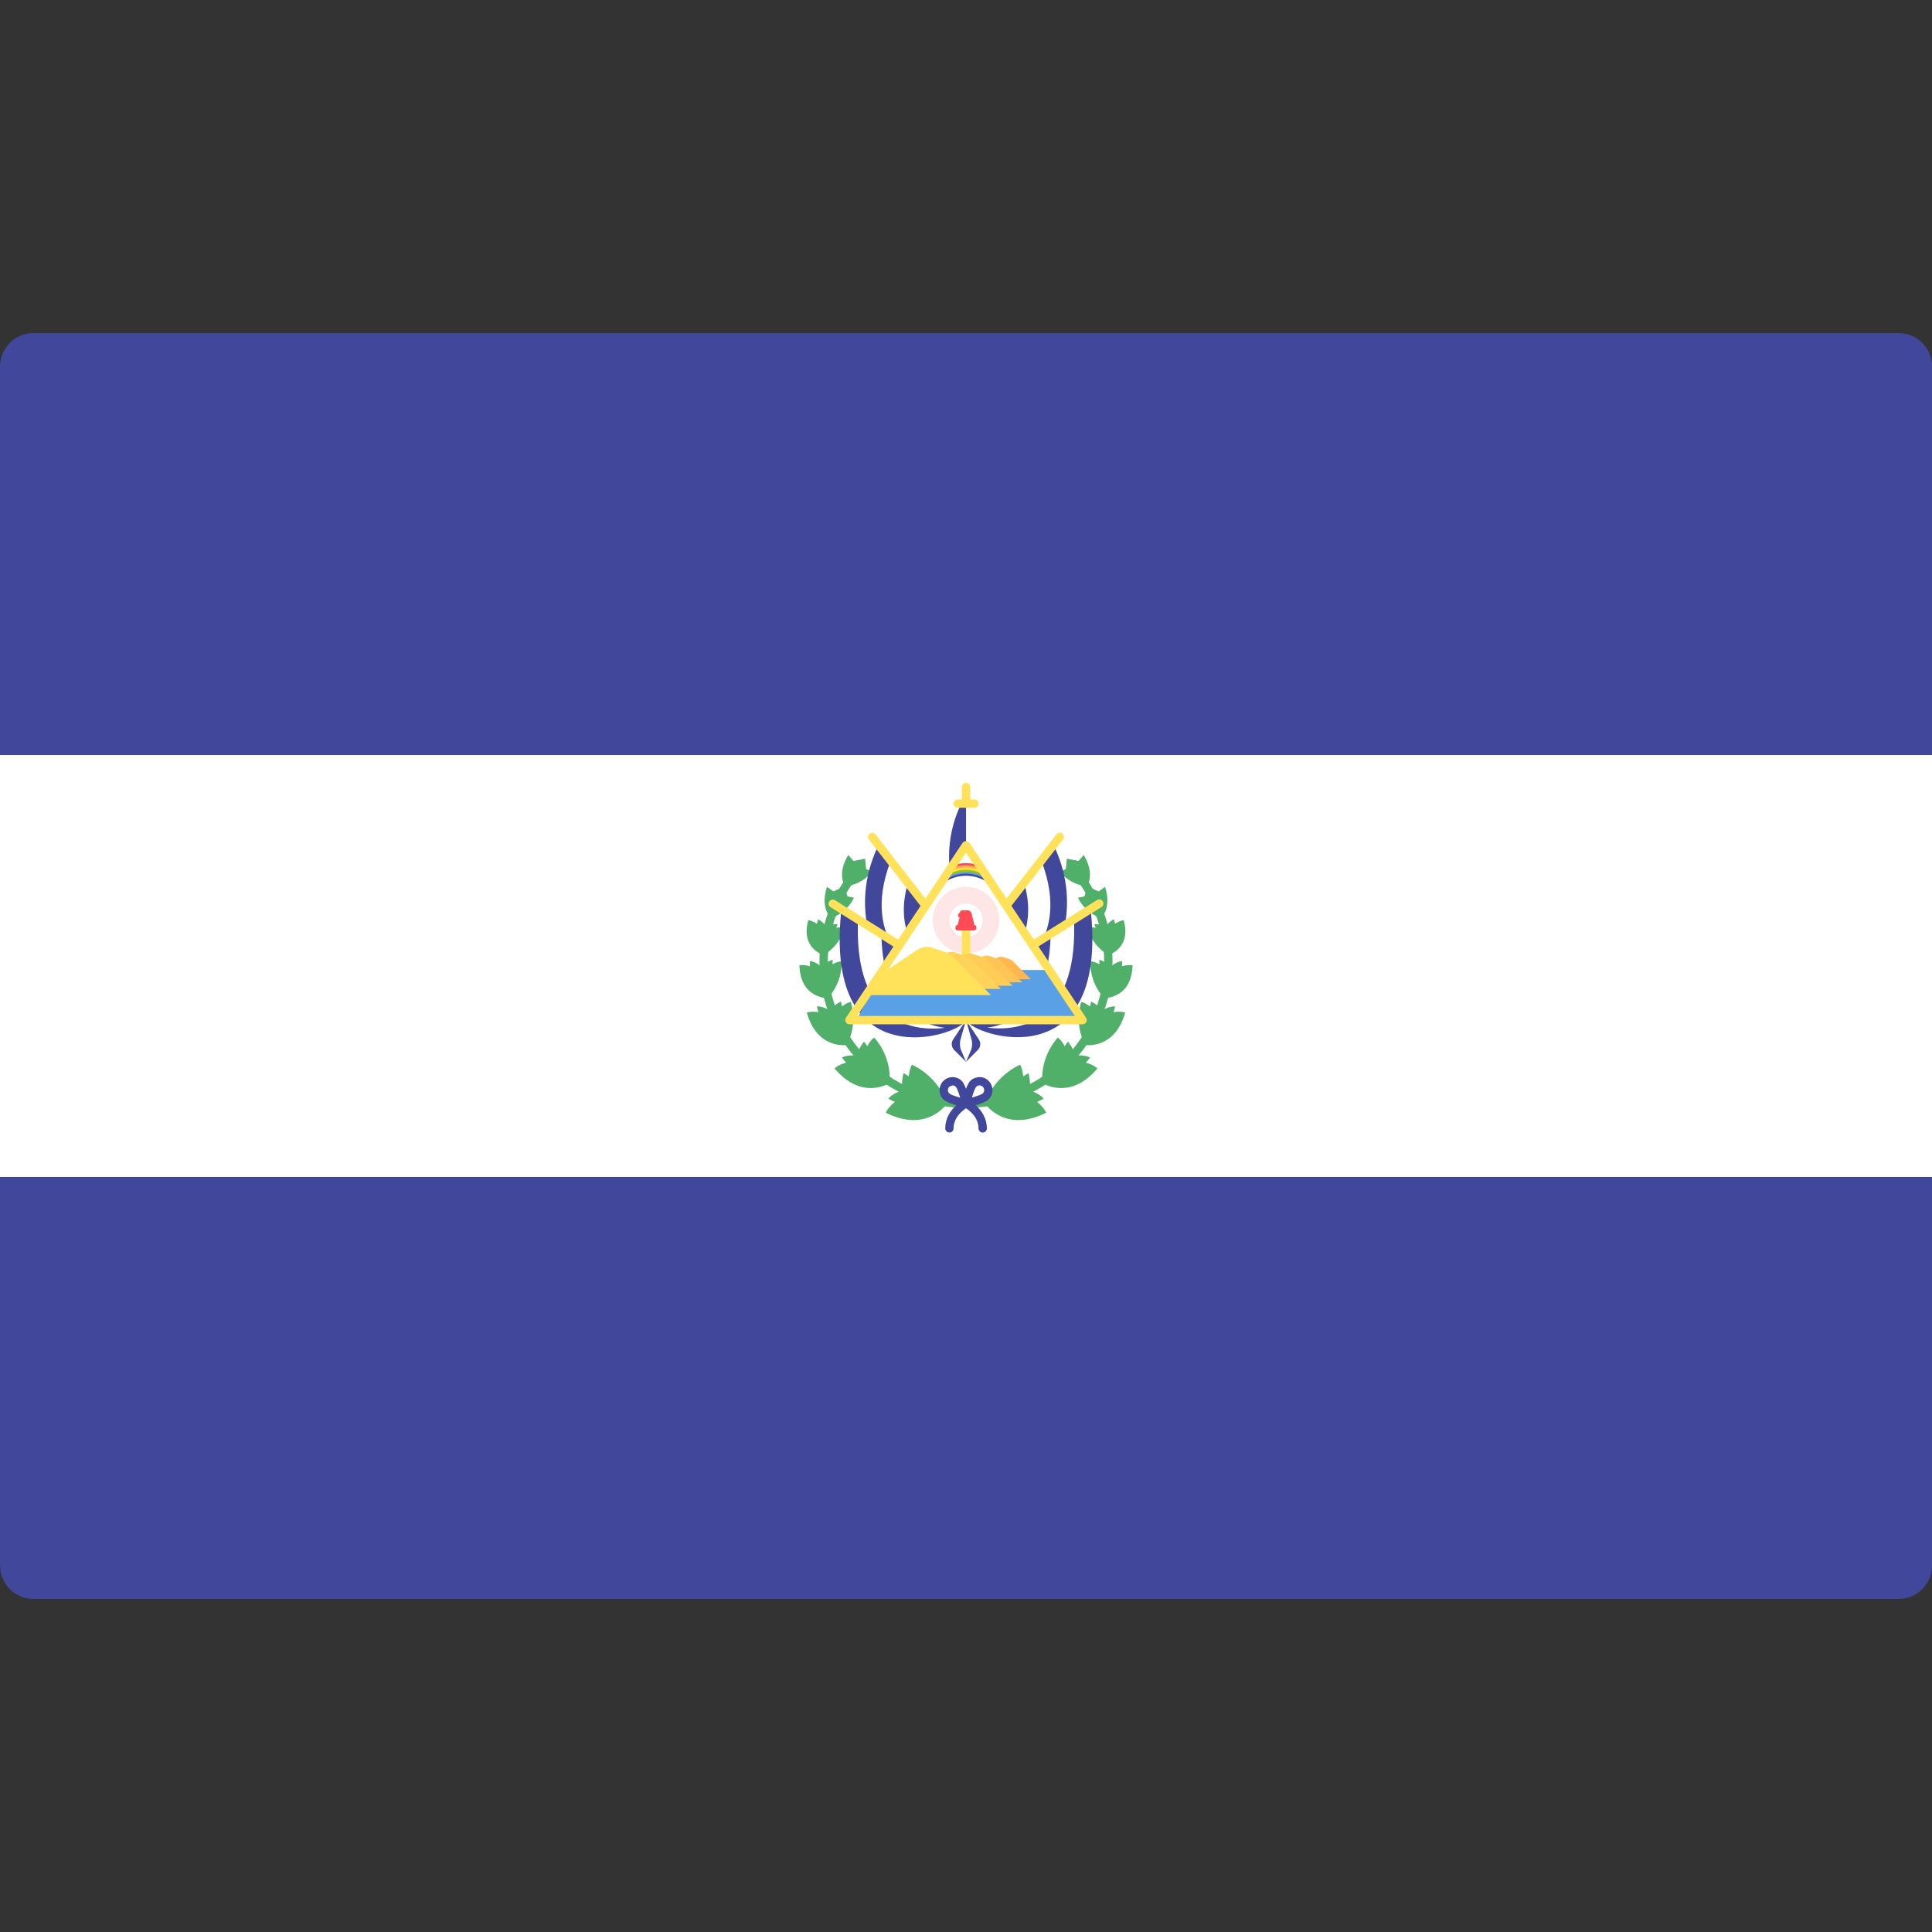
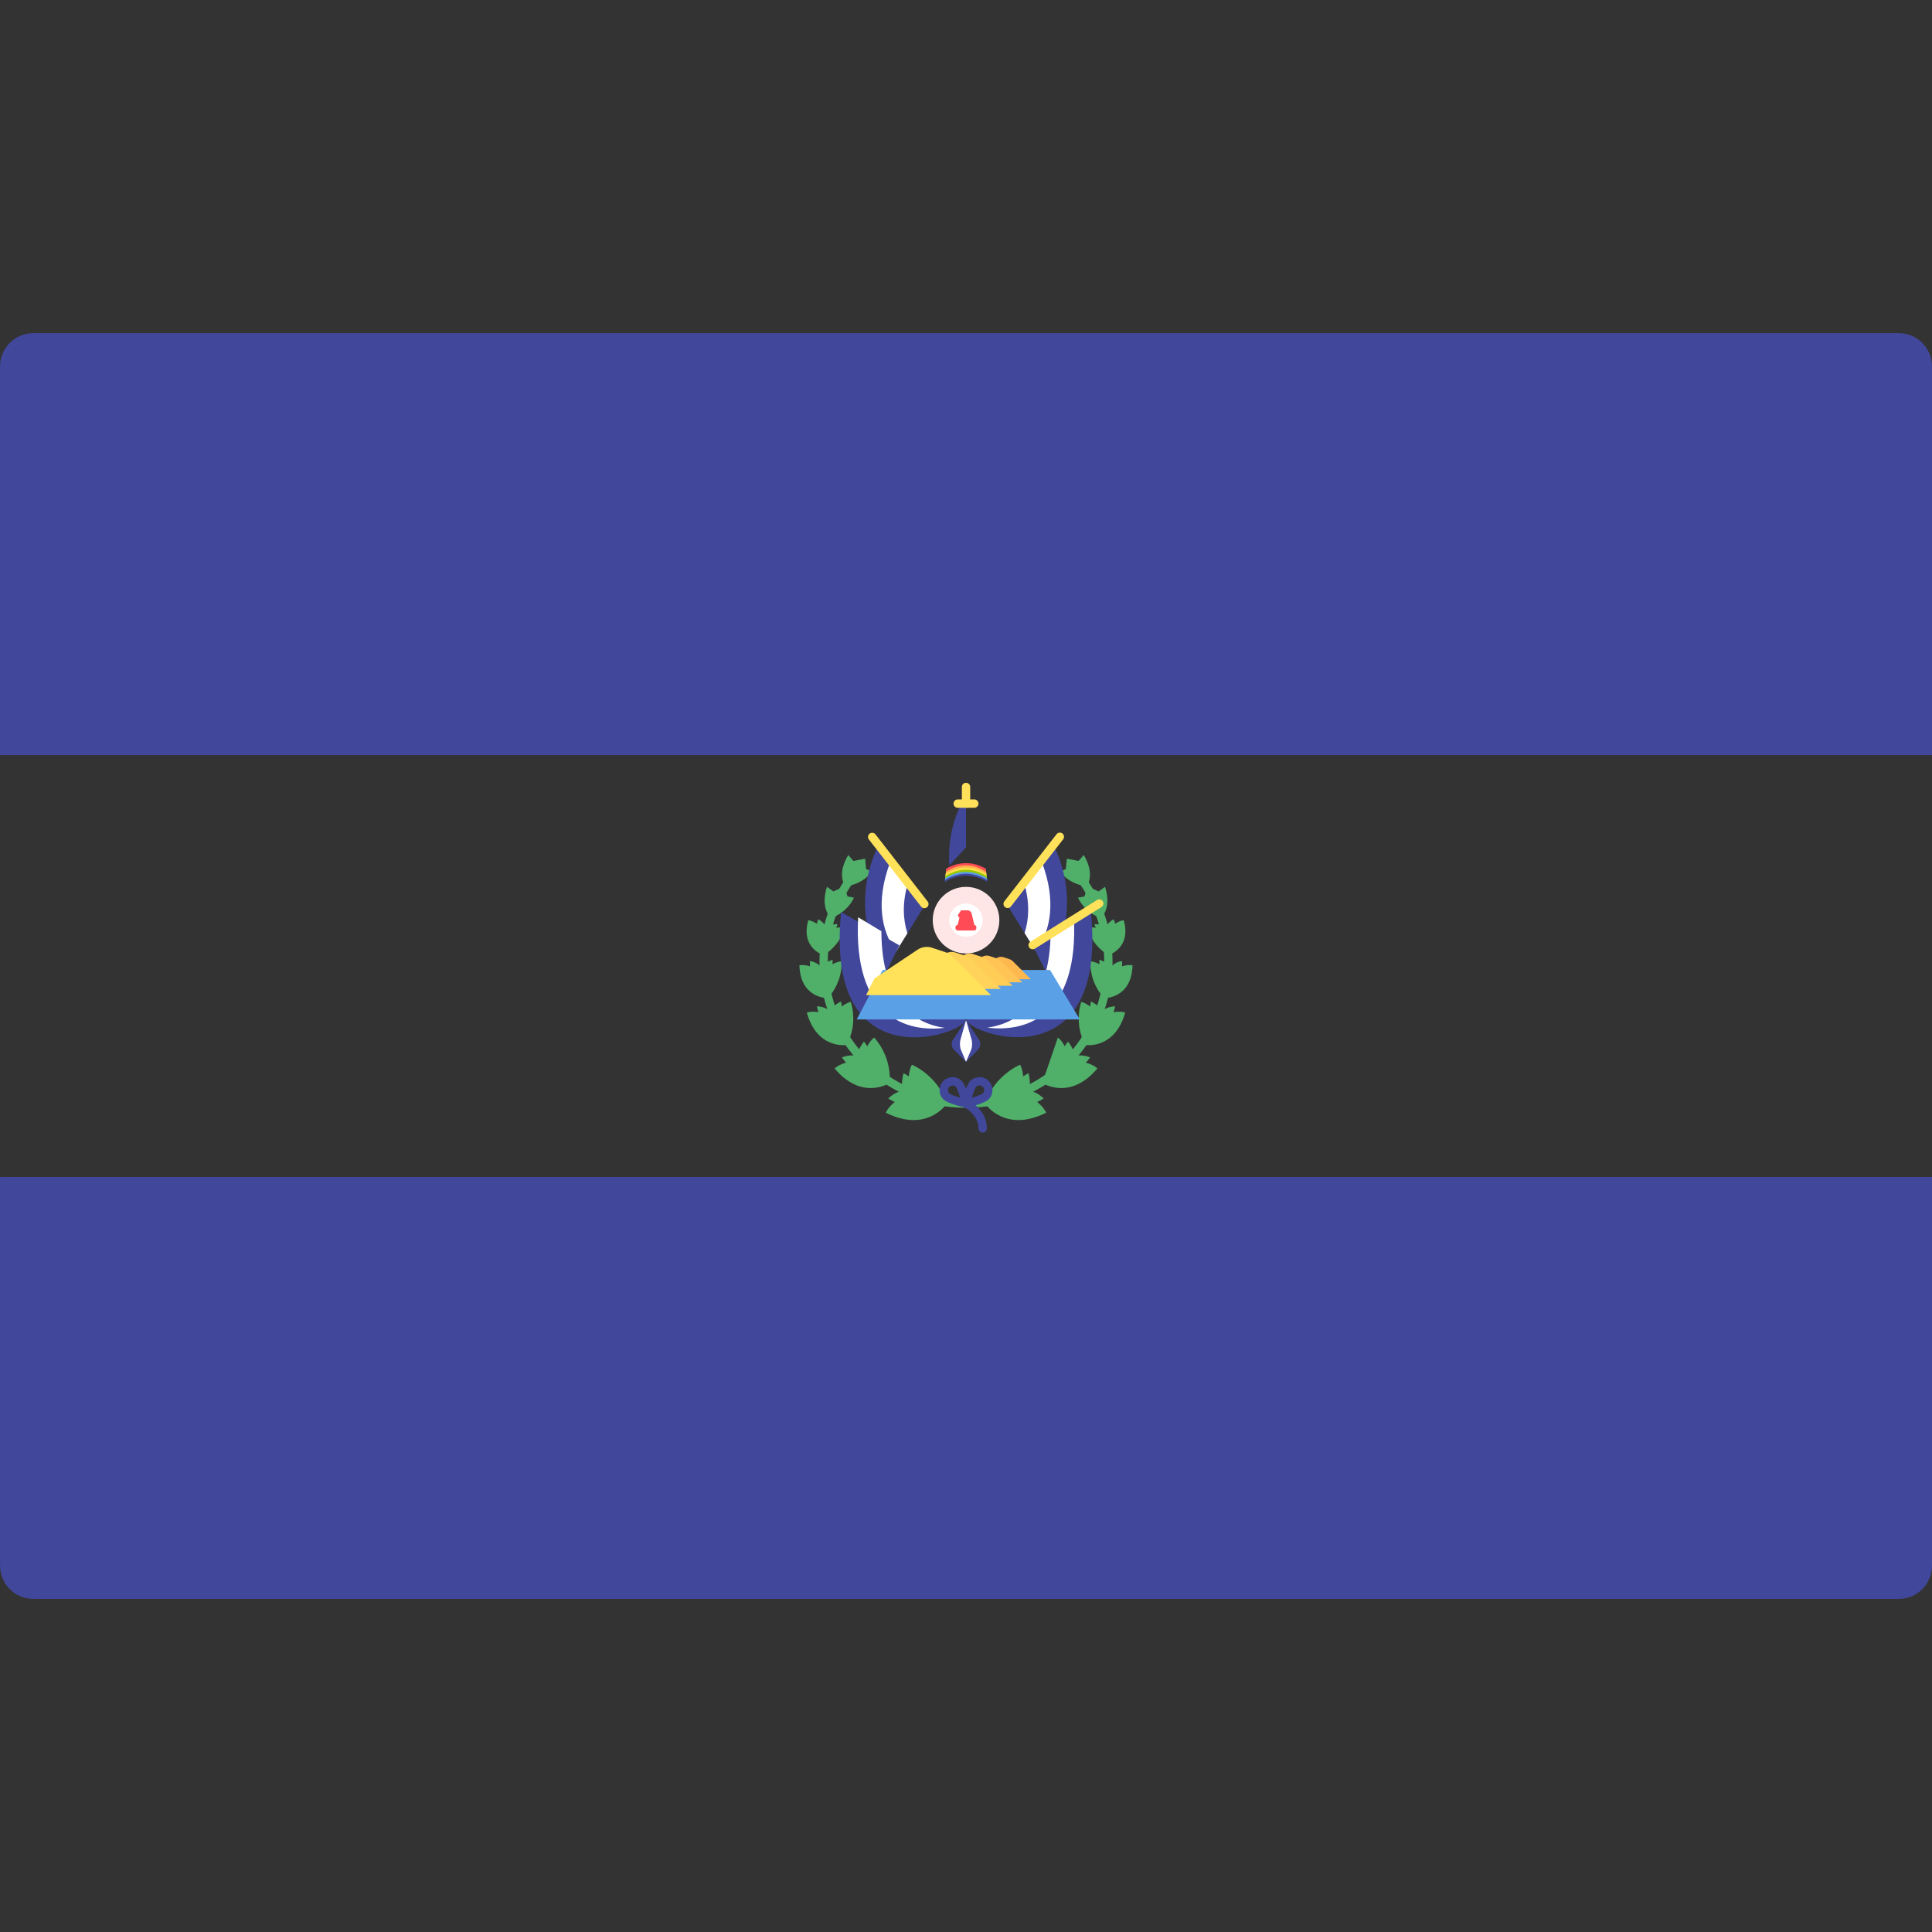
<svg xmlns="http://www.w3.org/2000/svg" width="50" height="50" viewBox="0 0 50 50" fill="none">
  <rect x="0" y="0" width="50" height="50" fill="#333333" stroke="none" />
  <g clip-path="url(#clip0_5030_2471)">
    <path d="M50.001 19.541H0.001V9.483C0.001 9.007 0.387 8.621 0.863 8.621H49.139C49.615 8.621 50.001 9.007 50.001 9.483L50.001 19.541Z" fill="#41479B" />
    <path d="M49.139 41.38H0.863C0.387 41.38 0.001 40.993 0.001 40.517V30.46H50.001V40.517C50.001 40.993 49.615 41.38 49.139 41.38Z" fill="#41479B" />
-     <path d="M50 19.54H0V30.459H50V19.54Z" fill="white" />
    <path d="M24.98 28.669C22.9 28.669 21.208 26.977 21.208 24.897C21.208 24.009 21.523 23.146 22.095 22.468L22.259 22.607C21.72 23.246 21.423 24.059 21.423 24.897C21.423 26.858 23.019 28.453 24.98 28.453L24.98 28.669Z" fill="#50AF69" />
    <path d="M23.6 27.555C23.553 27.635 23.529 27.745 23.519 27.857C23.477 27.827 23.432 27.798 23.383 27.774C23.383 27.774 23.308 28.035 23.366 28.223C23.366 28.223 23.17 28.248 22.989 28.429C22.989 28.429 23.052 28.473 23.158 28.519C22.979 28.658 22.924 28.797 22.924 28.797C23.981 29.326 24.488 28.588 24.51 28.555C24.251 27.816 23.6 27.555 23.6 27.555Z" fill="#50AF69" />
    <path d="M24.51 28.555C24.511 28.557 24.511 28.559 24.512 28.561V28.552C24.512 28.552 24.51 28.554 24.51 28.555Z" fill="#50AF69" />
    <path d="M22.623 26.851C22.554 26.901 22.494 26.986 22.444 27.076C22.419 27.035 22.392 26.994 22.359 26.956C22.359 26.956 22.201 27.149 22.181 27.329C22.181 27.329 22.007 27.278 21.788 27.364C21.788 27.364 21.825 27.424 21.898 27.502C21.696 27.554 21.599 27.651 21.599 27.651C22.297 28.483 22.994 28.047 23.024 28.027C23.077 27.309 22.623 26.851 22.623 26.851Z" fill="#50AF69" />
    <path d="M23.025 28.026C23.024 28.028 23.025 28.03 23.024 28.032L23.028 28.024C23.028 28.024 23.025 28.026 23.025 28.026Z" fill="#50AF69" />
    <path d="M22.017 25.929C21.942 25.945 21.861 25.992 21.787 26.048C21.782 26.005 21.774 25.961 21.762 25.918C21.762 25.918 21.56 26.018 21.477 26.158C21.477 26.158 21.353 26.051 21.142 26.042C21.142 26.042 21.149 26.104 21.181 26.195C20.995 26.163 20.88 26.206 20.88 26.206C21.145 27.149 21.879 27.049 21.912 27.044C22.22 26.473 22.017 25.929 22.017 25.929Z" fill="#50AF69" />
    <path d="M21.911 27.044C21.911 27.045 21.91 27.047 21.909 27.048L21.915 27.043C21.915 27.043 21.912 27.043 21.911 27.044Z" fill="#50AF69" />
    <path d="M21.777 24.878C21.705 24.883 21.622 24.914 21.542 24.954C21.548 24.916 21.551 24.877 21.549 24.838C21.549 24.838 21.345 24.9 21.239 25.012C21.239 25.012 21.151 24.904 20.963 24.87C20.963 24.87 20.956 24.925 20.963 25.008C20.803 24.958 20.689 24.981 20.689 24.981C20.712 25.831 21.396 25.833 21.426 25.832C21.835 25.375 21.777 24.878 21.777 24.878Z" fill="#50AF69" />
    <path d="M21.426 25.833C21.425 25.834 21.424 25.835 21.423 25.837L21.429 25.833C21.429 25.833 21.427 25.833 21.426 25.833Z" fill="#50AF69" />
    <path d="M21.857 24.008C21.796 23.994 21.718 23.998 21.64 24.011C21.655 23.981 21.668 23.949 21.676 23.916C21.676 23.916 21.489 23.915 21.37 23.981C21.37 23.981 21.325 23.868 21.176 23.791C21.176 23.791 21.155 23.835 21.14 23.907C21.019 23.823 20.918 23.814 20.918 23.814C20.717 24.532 21.29 24.711 21.315 24.718C21.777 24.44 21.857 24.008 21.857 24.008Z" fill="#50AF69" />
    <path d="M21.315 24.719C21.314 24.72 21.313 24.72 21.311 24.721L21.317 24.72C21.317 24.72 21.316 24.719 21.315 24.719Z" fill="#50AF69" />
    <path d="M21.403 22.951C21.403 22.951 21.207 23.463 21.511 23.759C21.511 23.759 21.906 23.643 22.101 23.232L21.935 23.2L21.849 22.944L21.567 23.07L21.403 22.951Z" fill="#50AF69" />
    <path d="M21.954 22.128C21.954 22.128 21.647 22.582 21.875 22.939C21.875 22.939 22.287 22.915 22.57 22.559L22.415 22.491L22.39 22.223L22.086 22.281L21.954 22.128Z" fill="#50AF69" />
    <path d="M25.02 28.669V28.453C26.981 28.453 28.577 26.858 28.577 24.897C28.577 24.06 28.28 23.246 27.741 22.607L27.905 22.468C28.477 23.146 28.792 24.009 28.792 24.897C28.792 26.977 27.1 28.669 25.02 28.669Z" fill="#50AF69" />
    <path d="M26.4 27.555C26.447 27.635 26.47 27.745 26.48 27.857C26.523 27.827 26.568 27.798 26.617 27.774C26.617 27.774 26.691 28.035 26.633 28.223C26.633 28.223 26.83 28.248 27.01 28.429C27.01 28.429 26.948 28.473 26.841 28.519C27.02 28.658 27.076 28.797 27.076 28.797C26.018 29.326 25.511 28.588 25.489 28.555C25.748 27.816 26.4 27.555 26.4 27.555Z" fill="#50AF69" />
    <path d="M25.49 28.555C25.489 28.557 25.488 28.559 25.487 28.561V28.552C25.487 28.552 25.489 28.554 25.49 28.555Z" fill="#50AF69" />
-     <path d="M27.377 26.851C27.446 26.901 27.506 26.986 27.555 27.076C27.58 27.035 27.608 26.994 27.64 26.956C27.64 26.956 27.798 27.149 27.818 27.329C27.818 27.329 27.993 27.278 28.211 27.364C28.211 27.364 28.175 27.424 28.101 27.502C28.304 27.554 28.401 27.651 28.401 27.651C27.703 28.483 27.006 28.047 26.975 28.027C26.923 27.309 27.377 26.851 27.377 26.851Z" fill="#50AF69" />
+     <path d="M27.377 26.851C27.446 26.901 27.506 26.986 27.555 27.076C27.58 27.035 27.608 26.994 27.64 26.956C27.64 26.956 27.798 27.149 27.818 27.329C27.818 27.329 27.993 27.278 28.211 27.364C28.211 27.364 28.175 27.424 28.101 27.502C28.304 27.554 28.401 27.651 28.401 27.651C27.703 28.483 27.006 28.047 26.975 28.027Z" fill="#50AF69" />
    <path d="M26.975 28.026C26.975 28.028 26.975 28.03 26.975 28.032L26.972 28.024C26.972 28.024 26.974 28.026 26.975 28.026Z" fill="#50AF69" />
    <path d="M27.983 25.929C28.058 25.945 28.139 25.992 28.213 26.048C28.218 26.005 28.226 25.961 28.238 25.918C28.238 25.918 28.439 26.018 28.522 26.158C28.522 26.158 28.647 26.051 28.858 26.042C28.858 26.042 28.851 26.104 28.819 26.195C29.004 26.163 29.12 26.206 29.12 26.206C28.855 27.149 28.121 27.049 28.088 27.044C27.78 26.473 27.983 25.929 27.983 25.929Z" fill="#50AF69" />
    <path d="M28.088 27.044C28.089 27.045 28.09 27.047 28.09 27.048L28.085 27.043C28.085 27.043 28.087 27.043 28.088 27.044Z" fill="#50AF69" />
    <path d="M28.223 24.878C28.294 24.883 28.377 24.914 28.457 24.954C28.452 24.916 28.449 24.877 28.45 24.838C28.45 24.838 28.654 24.9 28.761 25.012C28.761 25.012 28.848 24.904 29.037 24.87C29.037 24.87 29.044 24.925 29.037 25.008C29.196 24.958 29.31 24.981 29.31 24.981C29.288 25.831 28.604 25.833 28.573 25.832C28.165 25.375 28.223 24.878 28.223 24.878Z" fill="#50AF69" />
    <path d="M28.573 25.833C28.574 25.834 28.575 25.835 28.576 25.837L28.57 25.833C28.57 25.833 28.573 25.833 28.573 25.833Z" fill="#50AF69" />
    <path d="M28.143 24.008C28.204 23.994 28.282 23.998 28.359 24.011C28.345 23.981 28.332 23.949 28.323 23.916C28.323 23.916 28.511 23.915 28.629 23.981C28.629 23.981 28.675 23.868 28.823 23.791C28.823 23.791 28.844 23.835 28.859 23.907C28.98 23.823 29.082 23.814 29.082 23.814C29.283 24.532 28.71 24.711 28.684 24.718C28.223 24.44 28.143 24.008 28.143 24.008Z" fill="#50AF69" />
    <path d="M28.684 24.719C28.685 24.72 28.686 24.72 28.688 24.721L28.682 24.72C28.682 24.72 28.684 24.719 28.684 24.719Z" fill="#50AF69" />
    <path d="M28.597 22.951C28.597 22.951 28.792 23.463 28.489 23.759C28.489 23.759 28.094 23.643 27.898 23.232L28.065 23.2L28.15 22.944L28.433 23.07L28.597 22.951Z" fill="#50AF69" />
    <path d="M28.046 22.128C28.046 22.128 28.352 22.582 28.124 22.939C28.124 22.939 27.713 22.915 27.43 22.559L27.584 22.491L27.61 22.223L27.914 22.281L28.046 22.128Z" fill="#50AF69" />
    <path d="M25 26.401L24.667 26.901C24.61 26.986 24.621 27.1 24.694 27.173L25 27.479L25.306 27.173C25.379 27.1 25.39 26.986 25.333 26.901L25 26.401Z" fill="#41479B" />
    <path d="M25.143 26.901L25.001 26.401L24.858 26.901C24.834 26.986 24.839 27.1 24.87 27.173L25.001 27.479L25.131 27.173C25.162 27.1 25.167 26.986 25.143 26.901Z" fill="white" />
    <path d="M25.001 21.929V20.582C25.001 20.582 24.489 21.318 24.57 22.396" fill="#41479B" />
    <path d="M22.706 21.934C21.965 23.541 22.725 24.863 22.884 25.112C22.888 25.118 23.941 23.415 23.941 23.415L22.706 21.934Z" fill="#41479B" />
    <path d="M23.484 24.152C23.367 23.789 23.351 23.364 23.491 22.876L23.033 22.327C22.656 23.342 22.812 24.091 23.189 24.628C23.281 24.479 23.384 24.314 23.484 24.152Z" fill="white" />
    <path d="M23.923 23.505C23.891 23.505 23.859 23.49 23.838 23.463L22.487 21.726C22.45 21.679 22.459 21.611 22.506 21.575C22.553 21.538 22.62 21.547 22.657 21.593L24.008 23.331C24.044 23.378 24.036 23.445 23.989 23.482C23.969 23.497 23.946 23.505 23.923 23.505Z" fill="#FFE15A" />
    <path d="M21.768 23.604C21.337 27.914 24.785 26.836 25 26.405L22.845 25.328L23.276 24.466L21.768 23.604Z" fill="#41479B" />
    <path d="M22.81 24.1L22.209 23.739C22.074 26.301 23.442 26.727 24.451 26.6C23.633 26.49 22.816 25.886 22.81 24.1Z" fill="white" />
-     <path d="M23.276 24.573C23.256 24.573 23.237 24.568 23.219 24.557L21.495 23.479C21.445 23.448 21.429 23.381 21.461 23.331C21.492 23.28 21.559 23.265 21.609 23.297L23.333 24.374C23.384 24.406 23.399 24.472 23.367 24.523C23.347 24.555 23.312 24.573 23.276 24.573Z" fill="#FFE15A" />
    <path d="M27.295 21.93C28.036 23.537 27.276 24.859 27.117 25.108C27.113 25.114 26.06 23.411 26.06 23.411L27.295 21.93Z" fill="#41479B" />
    <path d="M26.516 24.148C26.633 23.784 26.65 23.359 26.51 22.872L26.968 22.322C27.344 23.337 27.189 24.086 26.812 24.623C26.719 24.475 26.617 24.309 26.516 24.148Z" fill="white" />
    <path d="M26.077 23.501C26.054 23.501 26.031 23.493 26.011 23.478C25.964 23.442 25.956 23.374 25.992 23.327L27.344 21.589C27.38 21.543 27.448 21.534 27.495 21.57C27.542 21.607 27.55 21.675 27.514 21.722L26.163 23.459C26.141 23.486 26.11 23.501 26.077 23.501Z" fill="#FFE15A" />
    <path d="M28.233 23.6C28.664 27.91 25.215 26.832 25 26.401L27.155 25.324L26.724 24.462L28.233 23.6Z" fill="#41479B" />
    <path d="M27.191 24.095L27.791 23.734C27.927 26.296 26.559 26.722 25.55 26.595C26.368 26.485 27.185 25.881 27.191 24.095Z" fill="white" />
    <path d="M26.725 24.568C26.689 24.568 26.654 24.551 26.634 24.518C26.602 24.467 26.617 24.401 26.668 24.369L28.392 23.292C28.442 23.26 28.509 23.276 28.54 23.326C28.572 23.377 28.556 23.443 28.506 23.475L26.782 24.552C26.764 24.563 26.745 24.568 26.725 24.568Z" fill="#FFE15A" />
    <path d="M25.001 24.676C25.477 24.676 25.863 24.29 25.863 23.814C25.863 23.338 25.477 22.952 25.001 22.952C24.525 22.952 24.139 23.338 24.139 23.814C24.139 24.29 24.525 24.676 25.001 24.676Z" fill="#FFE6E6" />
    <path d="M25 24.246C25.238 24.246 25.431 24.053 25.431 23.815C25.431 23.577 25.238 23.384 25 23.384C24.762 23.384 24.569 23.577 24.569 23.815C24.569 24.053 24.762 24.246 25 24.246Z" fill="white" />
-     <path d="M25.001 25.215C24.941 25.215 24.893 25.167 24.893 25.108V23.815C24.893 23.755 24.941 23.707 25.001 23.707C25.06 23.707 25.109 23.755 25.109 23.815V25.108C25.109 25.167 25.06 25.215 25.001 25.215Z" fill="#FFE15A" />
    <path d="M27.946 26.383H22.172L22.845 25.102H27.174L27.946 26.383Z" fill="#5AA0E6" />
    <path d="M25.176 25.342H26.677L26.21 24.875C26.188 24.852 26.162 24.836 26.132 24.826L25.97 24.772C25.911 24.752 25.847 24.761 25.795 24.795L25.276 25.141L25.176 25.342Z" fill="#FFB750" />
    <path d="M24.665 25.423H26.457L25.9 24.865C25.874 24.839 25.842 24.819 25.806 24.807L25.612 24.743C25.542 24.72 25.465 24.73 25.404 24.771L24.785 25.184L24.665 25.423Z" fill="#FFC455" />
    <path d="M24.042 25.512H26.206L25.533 24.838C25.502 24.807 25.463 24.783 25.42 24.769L25.186 24.691C25.102 24.662 25.009 24.675 24.935 24.724L24.186 25.223L24.042 25.512Z" fill="#FFCD55" />
    <path d="M23.425 25.593H25.903L25.132 24.822C25.096 24.786 25.052 24.758 25.003 24.742L24.735 24.653C24.638 24.62 24.532 24.635 24.447 24.691L23.59 25.262L23.425 25.593Z" fill="#FFD25A" />
    <path d="M22.414 25.754H25.647L24.641 24.749C24.594 24.701 24.536 24.666 24.473 24.645L24.123 24.528C23.997 24.486 23.858 24.504 23.747 24.578L22.63 25.323L22.414 25.754Z" fill="#FFE15A" />
    <path d="M25.233 24.009H24.768L24.875 23.559H25.037C25.089 23.559 25.135 23.595 25.147 23.646L25.233 24.009Z" fill="#FF4B55" />
    <path d="M25.207 24.081H24.788C24.754 24.081 24.727 24.053 24.727 24.019V23.998C24.727 23.964 24.754 23.936 24.788 23.936H25.207C25.241 23.936 25.269 23.964 25.269 23.998V24.019C25.269 24.053 25.241 24.081 25.207 24.081Z" fill="#FF4B55" />
    <path d="M24.931 23.763L24.826 23.737C24.794 23.729 24.781 23.692 24.8 23.665L24.875 23.559L24.931 23.763Z" fill="#FF4B55" />
    <path d="M24.463 22.708C24.457 22.748 24.452 22.787 24.447 22.827C24.615 22.725 24.799 22.664 25 22.664C25.201 22.664 25.386 22.725 25.553 22.827C25.548 22.787 25.543 22.748 25.538 22.708C25.371 22.621 25.192 22.571 25 22.571C24.809 22.571 24.629 22.621 24.463 22.708Z" fill="#41479B" />
    <path d="M24.469 22.656C24.464 22.695 24.459 22.735 24.454 22.775C24.62 22.673 24.802 22.612 25 22.611C25.198 22.612 25.381 22.673 25.547 22.775C25.541 22.735 25.536 22.695 25.531 22.656C25.366 22.568 25.189 22.519 25 22.519C24.811 22.519 24.634 22.569 24.469 22.656Z" fill="#5AA0E6" />
    <path d="M24.475 22.608C24.47 22.648 24.465 22.688 24.46 22.727C24.624 22.625 24.804 22.564 25 22.564C25.196 22.564 25.376 22.625 25.54 22.727C25.535 22.688 25.53 22.648 25.525 22.608C25.362 22.521 25.187 22.471 25 22.471C24.813 22.471 24.638 22.521 24.475 22.608Z" fill="#9BC800" />
    <path d="M24.483 22.553C24.478 22.593 24.473 22.633 24.468 22.672C24.63 22.57 24.808 22.508 25.001 22.508C25.194 22.508 25.372 22.57 25.534 22.672C25.529 22.633 25.524 22.593 25.519 22.553C25.358 22.465 25.185 22.415 25.001 22.415C24.817 22.415 24.644 22.465 24.483 22.553Z" fill="#FFE14E" />
    <path d="M24.49 22.5C24.485 22.54 24.48 22.579 24.475 22.619C24.635 22.516 24.81 22.454 25.001 22.454C25.191 22.454 25.367 22.516 25.527 22.619C25.522 22.579 25.517 22.54 25.511 22.5C25.352 22.412 25.182 22.361 25.001 22.361C24.819 22.361 24.649 22.412 24.49 22.5Z" fill="#FFB14E" />
    <path d="M24.492 22.477C24.489 22.505 24.485 22.532 24.481 22.56C24.64 22.457 24.813 22.395 25 22.395C25.188 22.395 25.36 22.457 25.519 22.56C25.515 22.532 25.512 22.505 25.508 22.477C25.35 22.389 25.181 22.338 25 22.338C24.819 22.338 24.65 22.389 24.492 22.477Z" fill="#FF4B55" />
-     <path d="M28.017 26.509H21.983C21.943 26.509 21.907 26.487 21.888 26.452C21.869 26.417 21.871 26.374 21.893 26.341L24.91 21.815C24.95 21.756 25.05 21.756 25.09 21.815L28.107 26.341C28.129 26.374 28.131 26.417 28.112 26.452C28.093 26.487 28.057 26.509 28.017 26.509ZM22.184 26.293H27.816L25 22.069L22.184 26.293Z" fill="#FFE15A" />
    <path d="M25.001 20.905C24.941 20.905 24.893 20.857 24.893 20.798V20.366C24.893 20.307 24.941 20.259 25.001 20.259C25.06 20.259 25.109 20.307 25.109 20.366V20.798C25.109 20.857 25.06 20.905 25.001 20.905Z" fill="#FFE15A" />
    <path d="M25.215 20.905H24.785C24.725 20.905 24.677 20.857 24.677 20.797C24.677 20.738 24.725 20.689 24.785 20.689H25.215C25.275 20.689 25.323 20.738 25.323 20.797C25.323 20.857 25.275 20.905 25.215 20.905Z" fill="#FFE15A" />
    <path d="M25 28.665C24.993 28.665 24.985 28.664 24.977 28.663C24.872 28.639 24.52 28.555 24.416 28.452C24.284 28.321 24.283 28.107 24.414 27.975C24.477 27.912 24.562 27.876 24.652 27.876H24.653C24.742 27.876 24.827 27.911 24.89 27.974C24.994 28.077 25.081 28.428 25.105 28.533C25.113 28.569 25.103 28.607 25.077 28.633C25.056 28.654 25.029 28.665 25 28.665ZM24.653 28.091C24.624 28.101 24.59 28.104 24.567 28.127C24.52 28.174 24.52 28.251 24.567 28.299C24.594 28.324 24.71 28.368 24.85 28.408C24.809 28.269 24.764 28.153 24.738 28.127L24.814 28.05L24.738 28.127C24.715 28.104 24.685 28.091 24.653 28.091Z" fill="#41479B" />
    <path d="M25.001 28.664C24.973 28.664 24.945 28.653 24.925 28.632C24.899 28.606 24.888 28.568 24.896 28.532C24.921 28.427 25.008 28.076 25.111 27.973C25.175 27.91 25.251 27.881 25.35 27.875C25.44 27.875 25.524 27.91 25.587 27.974C25.718 28.106 25.718 28.32 25.586 28.451C25.482 28.554 25.13 28.638 25.024 28.662C25.017 28.663 25.009 28.664 25.001 28.664ZM25.187 28.049L25.263 28.126C25.238 28.152 25.193 28.268 25.152 28.407C25.291 28.367 25.408 28.323 25.434 28.298C25.482 28.251 25.482 28.174 25.435 28.126C25.412 28.103 25.382 28.09 25.349 28.09H25.349C25.317 28.09 25.286 28.103 25.264 28.126L25.187 28.049ZM25.187 28.049H25.19H25.187Z" fill="#41479B" />
-     <path d="M24.571 29.31C24.511 29.31 24.463 29.262 24.463 29.203C24.463 28.711 24.933 28.47 24.953 28.46C25.007 28.433 25.071 28.455 25.098 28.508C25.125 28.561 25.103 28.625 25.05 28.652C25.047 28.654 24.678 28.845 24.678 29.203C24.678 29.262 24.63 29.31 24.571 29.31Z" fill="#41479B" />
    <path d="M25.432 29.311C25.372 29.311 25.324 29.263 25.324 29.203C25.324 28.846 24.956 28.655 24.953 28.653C24.9 28.626 24.878 28.562 24.905 28.509C24.932 28.456 24.996 28.434 25.049 28.461C25.069 28.471 25.54 28.712 25.54 29.204C25.54 29.263 25.492 29.311 25.432 29.311Z" fill="#41479B" />
  </g>
  <defs>
    <clipPath id="clip0_5030_2471">
      <rect width="50" height="50" fill="white" />
    </clipPath>
  </defs>
</svg>